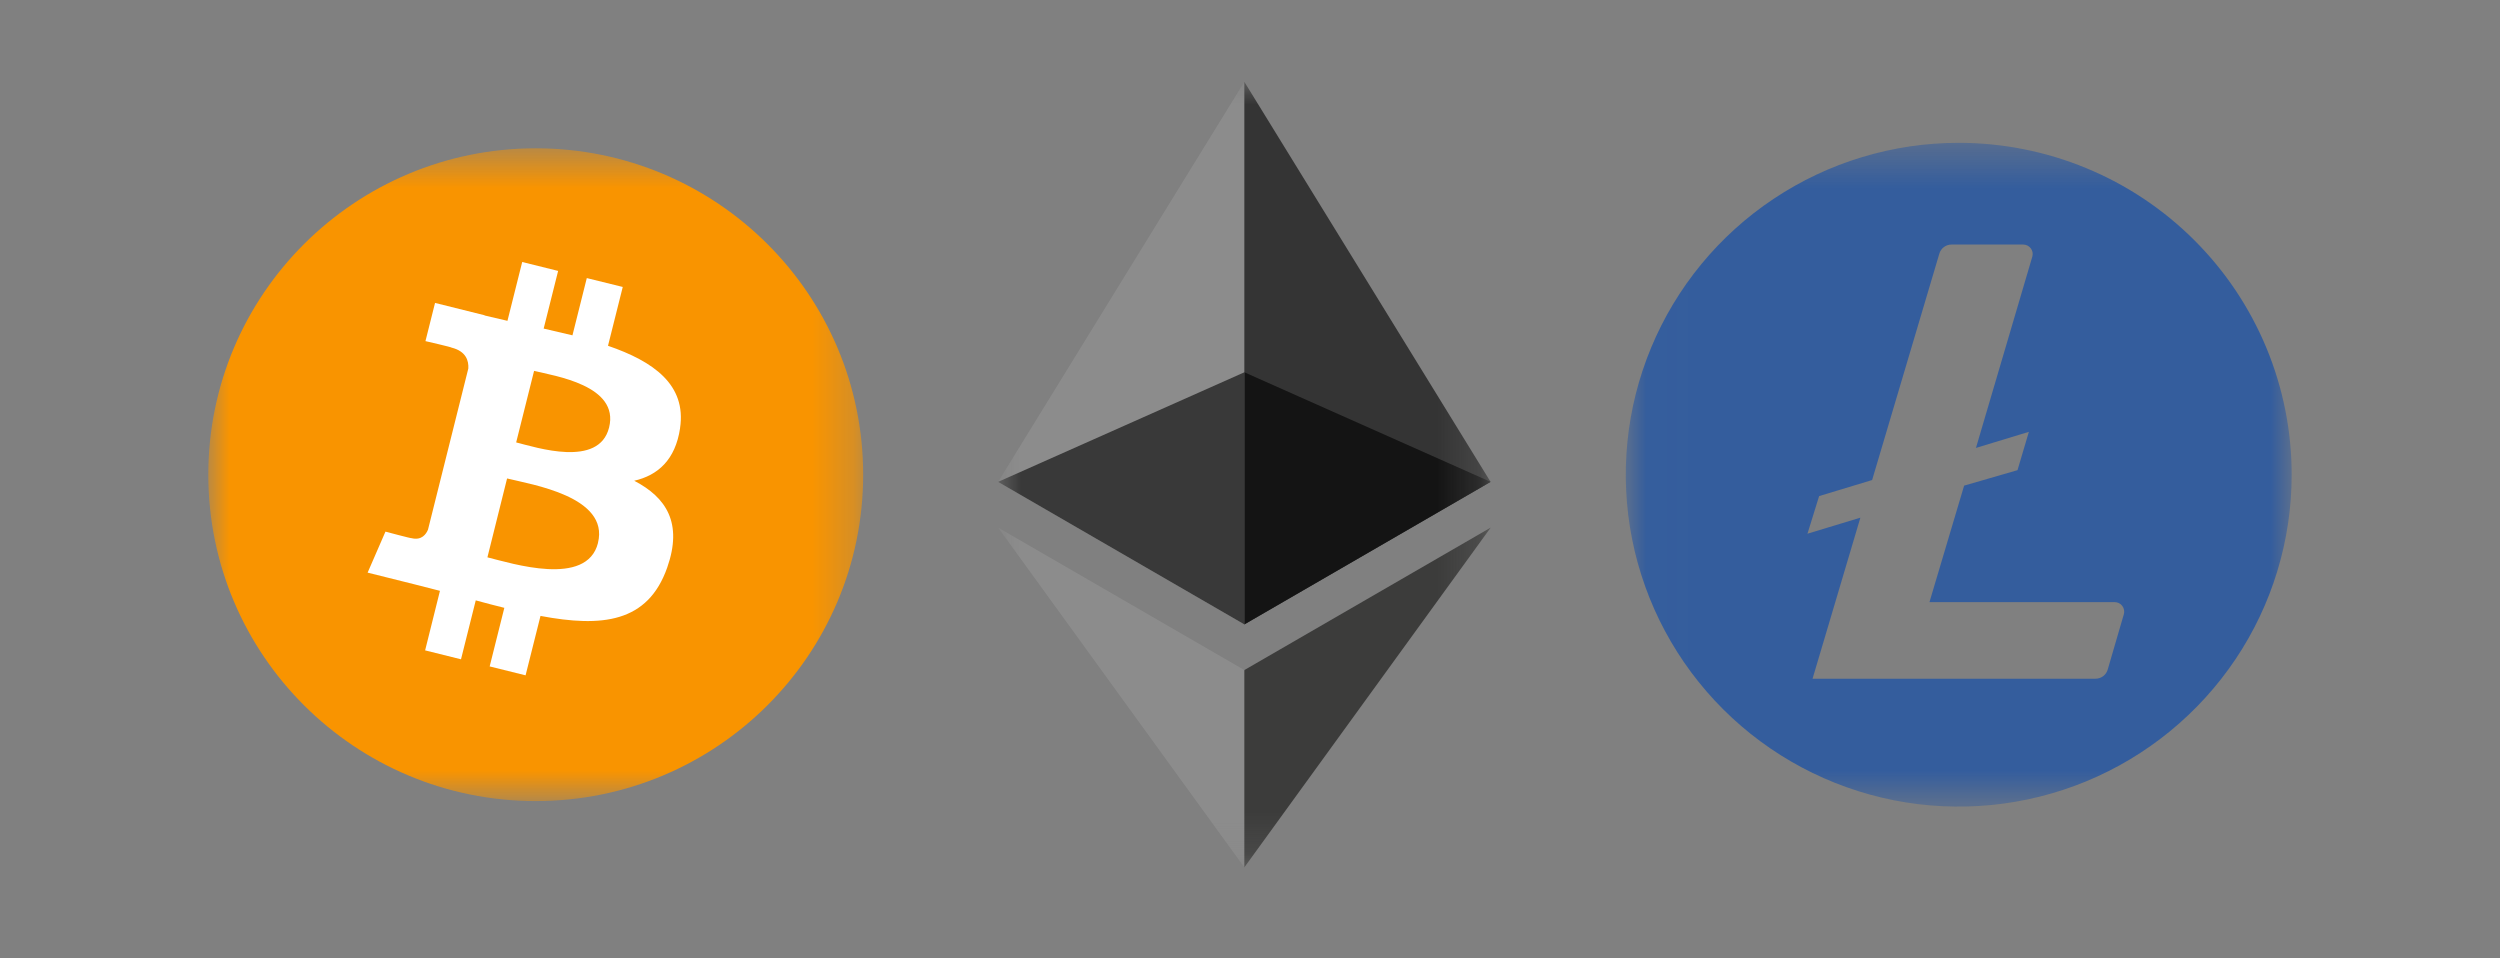
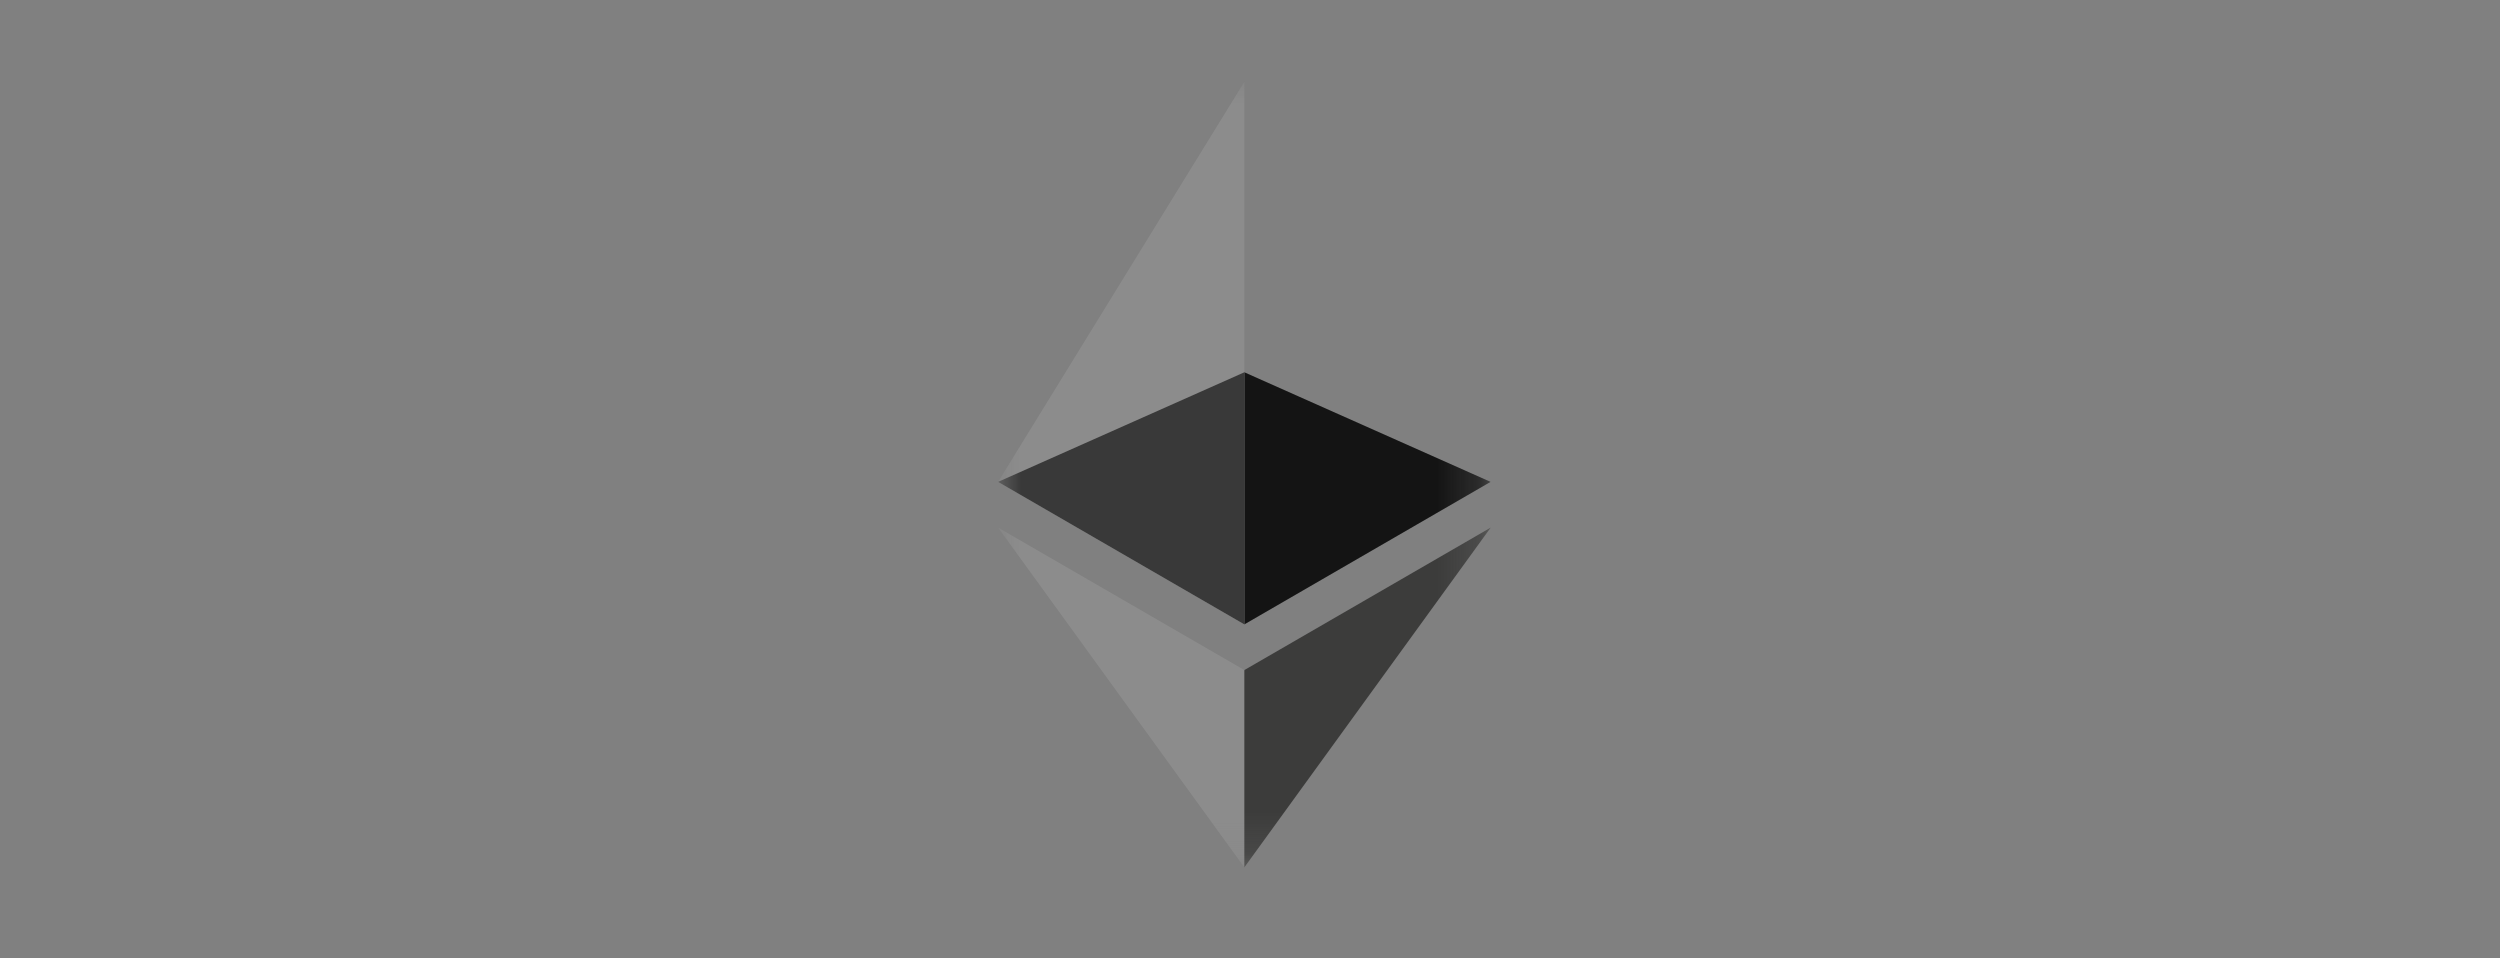
<svg xmlns="http://www.w3.org/2000/svg" width="60" height="23" viewBox="0 0 60 23" fill="none">
  <rect x="0" y="0" width="60" height="23" fill="#808080" stroke="none" />
  <mask id="mask0_40_2520" style="mask-type:luminance" maskUnits="userSpaceOnUse" x="4" y="3" width="17" height="17">
    <path d="M4.999 3.559H20.716V19.226H4.999V3.559Z" fill="white" />
  </mask>
  <g mask="url(#mask0_40_2520)">
-     <path d="M12.858 19.226C17.198 19.226 20.716 15.719 20.716 11.392C20.716 7.066 17.198 3.559 12.858 3.559C8.518 3.559 4.999 7.066 4.999 11.392C4.999 15.719 8.518 19.226 12.858 19.226Z" fill="#F99400" />
-     <path d="M16.321 10.276C16.479 9.233 15.682 8.673 14.592 8.299L14.946 6.887L14.083 6.674L13.739 8.048C13.509 7.992 13.279 7.938 13.048 7.886L13.395 6.502L12.533 6.288L12.179 7.7C11.992 7.657 11.808 7.615 11.629 7.571V7.566L10.441 7.27L10.211 8.187C10.211 8.187 10.852 8.334 10.838 8.343C11.187 8.43 11.251 8.66 11.24 8.843L10.272 12.711C10.229 12.817 10.121 12.976 9.877 12.916C9.885 12.929 9.251 12.759 9.251 12.759L8.823 13.743L9.944 14.023C10.153 14.074 10.358 14.13 10.559 14.18L10.203 15.609L11.064 15.823L11.418 14.409C11.652 14.473 11.881 14.533 12.104 14.588L11.752 15.994L12.614 16.208L12.972 14.782C14.441 15.059 15.547 14.949 16.013 13.622C16.388 12.555 15.994 11.94 15.221 11.538C15.785 11.409 16.209 11.039 16.322 10.276H16.321ZM14.352 13.03C14.085 14.098 12.282 13.52 11.698 13.376L12.17 11.483C12.755 11.629 14.629 11.917 14.351 13.03H14.352ZM14.618 10.261C14.375 11.232 12.874 10.739 12.388 10.618L12.818 8.901C13.304 9.022 14.872 9.248 14.618 10.261Z" fill="white" />
-   </g>
+     </g>
  <mask id="mask1_40_2520" style="mask-type:luminance" maskUnits="userSpaceOnUse" x="23" y="1" width="13" height="20">
    <path d="M23.956 1.964H35.78V20.821H23.956V1.964Z" fill="white" />
  </mask>
  <g mask="url(#mask1_40_2520)">
-     <path fill-rule="evenodd" clip-rule="evenodd" d="M29.864 1.964L29.735 2.393V14.86L29.864 14.986L35.774 11.565L29.864 1.964Z" fill="#343434" />
    <path fill-rule="evenodd" clip-rule="evenodd" d="M29.864 1.964L23.954 11.565L29.864 14.986V8.935V1.964Z" fill="#8C8C8C" />
    <path fill-rule="evenodd" clip-rule="evenodd" d="M29.864 16.082L29.79 16.168V20.609L29.864 20.817L35.777 12.662L29.864 16.082Z" fill="#3C3C3B" />
    <path fill-rule="evenodd" clip-rule="evenodd" d="M29.864 20.817V16.081L23.954 12.662L29.864 20.817Z" fill="#8C8C8C" />
    <path fill-rule="evenodd" clip-rule="evenodd" d="M29.865 14.985L35.774 11.565L29.865 8.935V14.985Z" fill="#141414" />
    <path fill-rule="evenodd" clip-rule="evenodd" d="M23.954 11.565L29.864 14.985V8.935L23.954 11.565Z" fill="#393939" />
  </g>
  <mask id="mask2_40_2520" style="mask-type:luminance" maskUnits="userSpaceOnUse" x="39" y="3" width="16" height="17">
-     <path d="M39.02 3.428H55V19.357H39.02V3.428Z" fill="white" />
+     <path d="M39.02 3.428H55V19.357V3.428Z" fill="white" />
  </mask>
  <g mask="url(#mask2_40_2520)">
    <path d="M47.009 3.428C45.429 3.428 43.884 3.895 42.57 4.77C41.256 5.645 40.231 6.889 39.627 8.345C39.022 9.8 38.864 11.402 39.172 12.947C39.48 14.492 40.241 15.912 41.359 17.026C42.476 18.14 43.9 18.898 45.45 19.206C47 19.513 48.607 19.355 50.067 18.753C51.527 18.15 52.775 17.129 53.654 15.819C54.532 14.509 55 12.969 55 11.393C55 10.347 54.794 9.311 54.392 8.345C53.99 7.378 53.402 6.5 52.66 5.761C51.918 5.021 51.037 4.434 50.067 4.034C49.098 3.634 48.059 3.428 47.009 3.428ZM47.139 11.655L46.307 14.451H50.754C50.789 14.451 50.824 14.46 50.855 14.475C50.887 14.491 50.914 14.514 50.935 14.542C50.957 14.571 50.971 14.603 50.977 14.638C50.984 14.673 50.982 14.708 50.972 14.742L50.585 16.07C50.567 16.133 50.528 16.189 50.475 16.229C50.422 16.268 50.358 16.29 50.291 16.289H43.501L44.649 12.424L43.379 12.809L43.659 11.906L44.931 11.521L46.543 6.091C46.561 6.027 46.599 5.971 46.652 5.931C46.705 5.891 46.769 5.869 46.835 5.869H48.556C48.591 5.869 48.626 5.877 48.657 5.892C48.689 5.908 48.717 5.931 48.738 5.959C48.76 5.987 48.774 6.019 48.781 6.054C48.787 6.088 48.785 6.124 48.776 6.158L47.423 10.75L48.693 10.364L48.42 11.284L47.139 11.655Z" fill="#345D9D" />
  </g>
</svg>